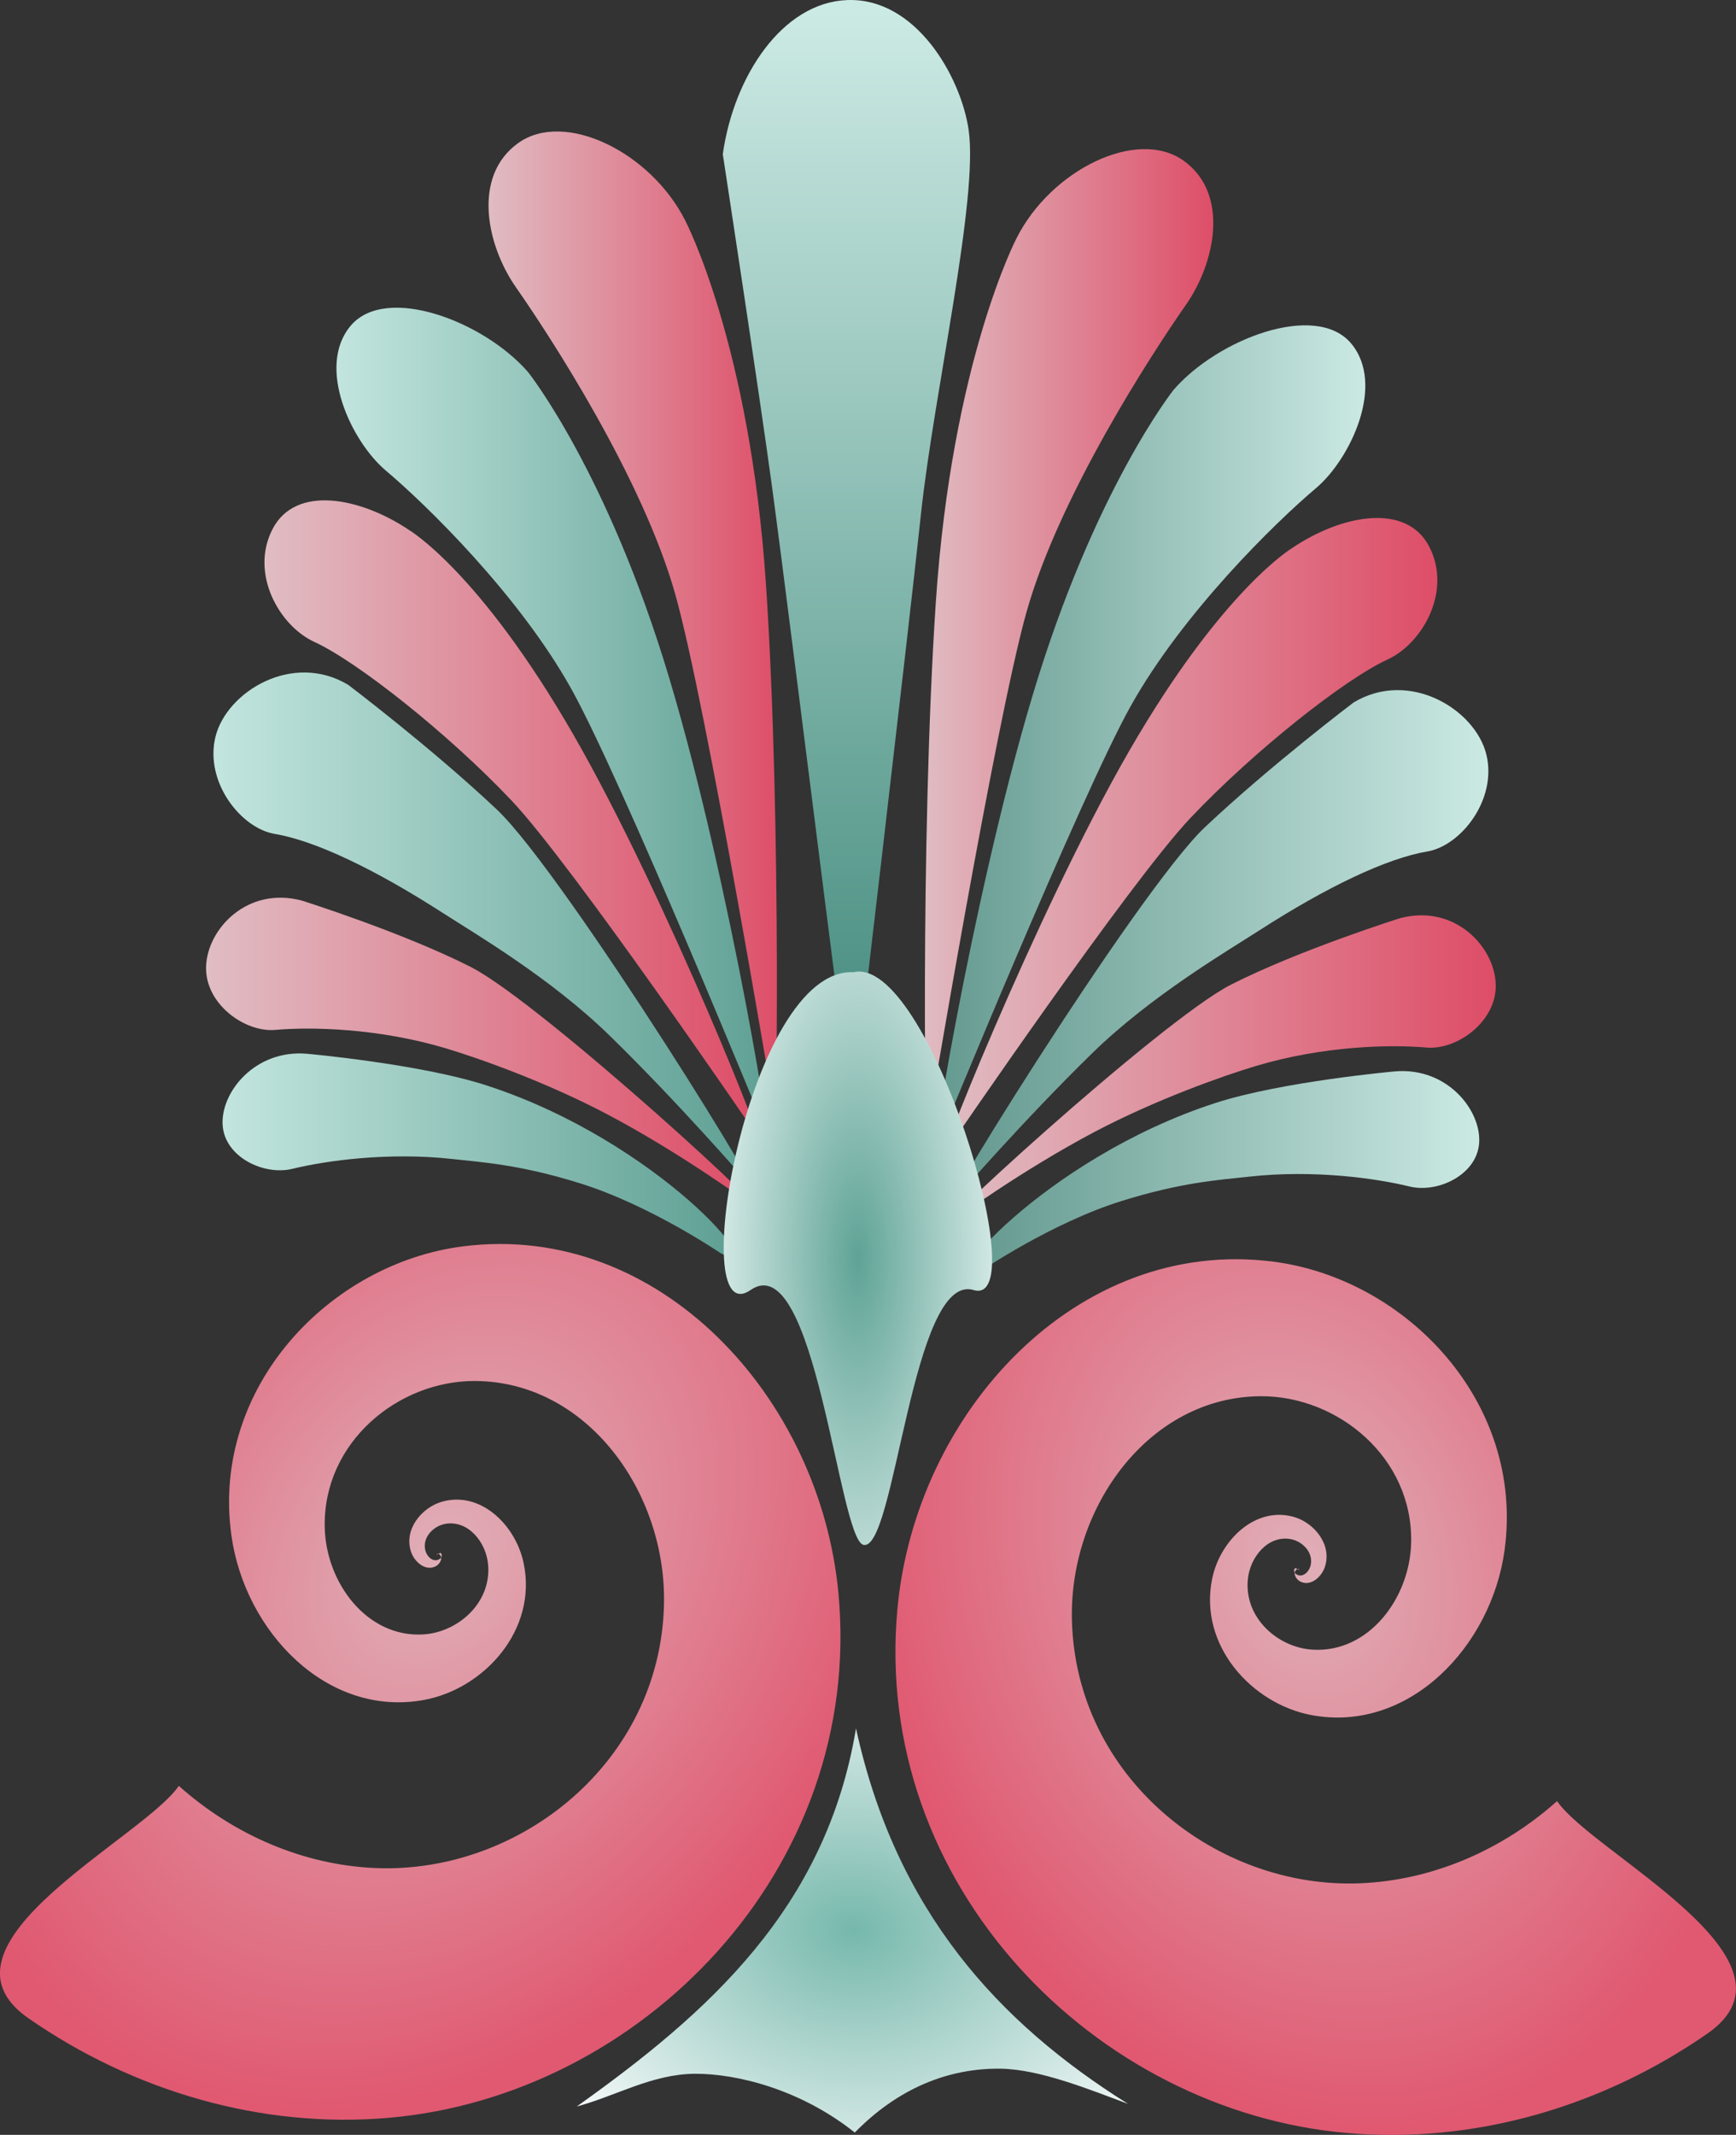
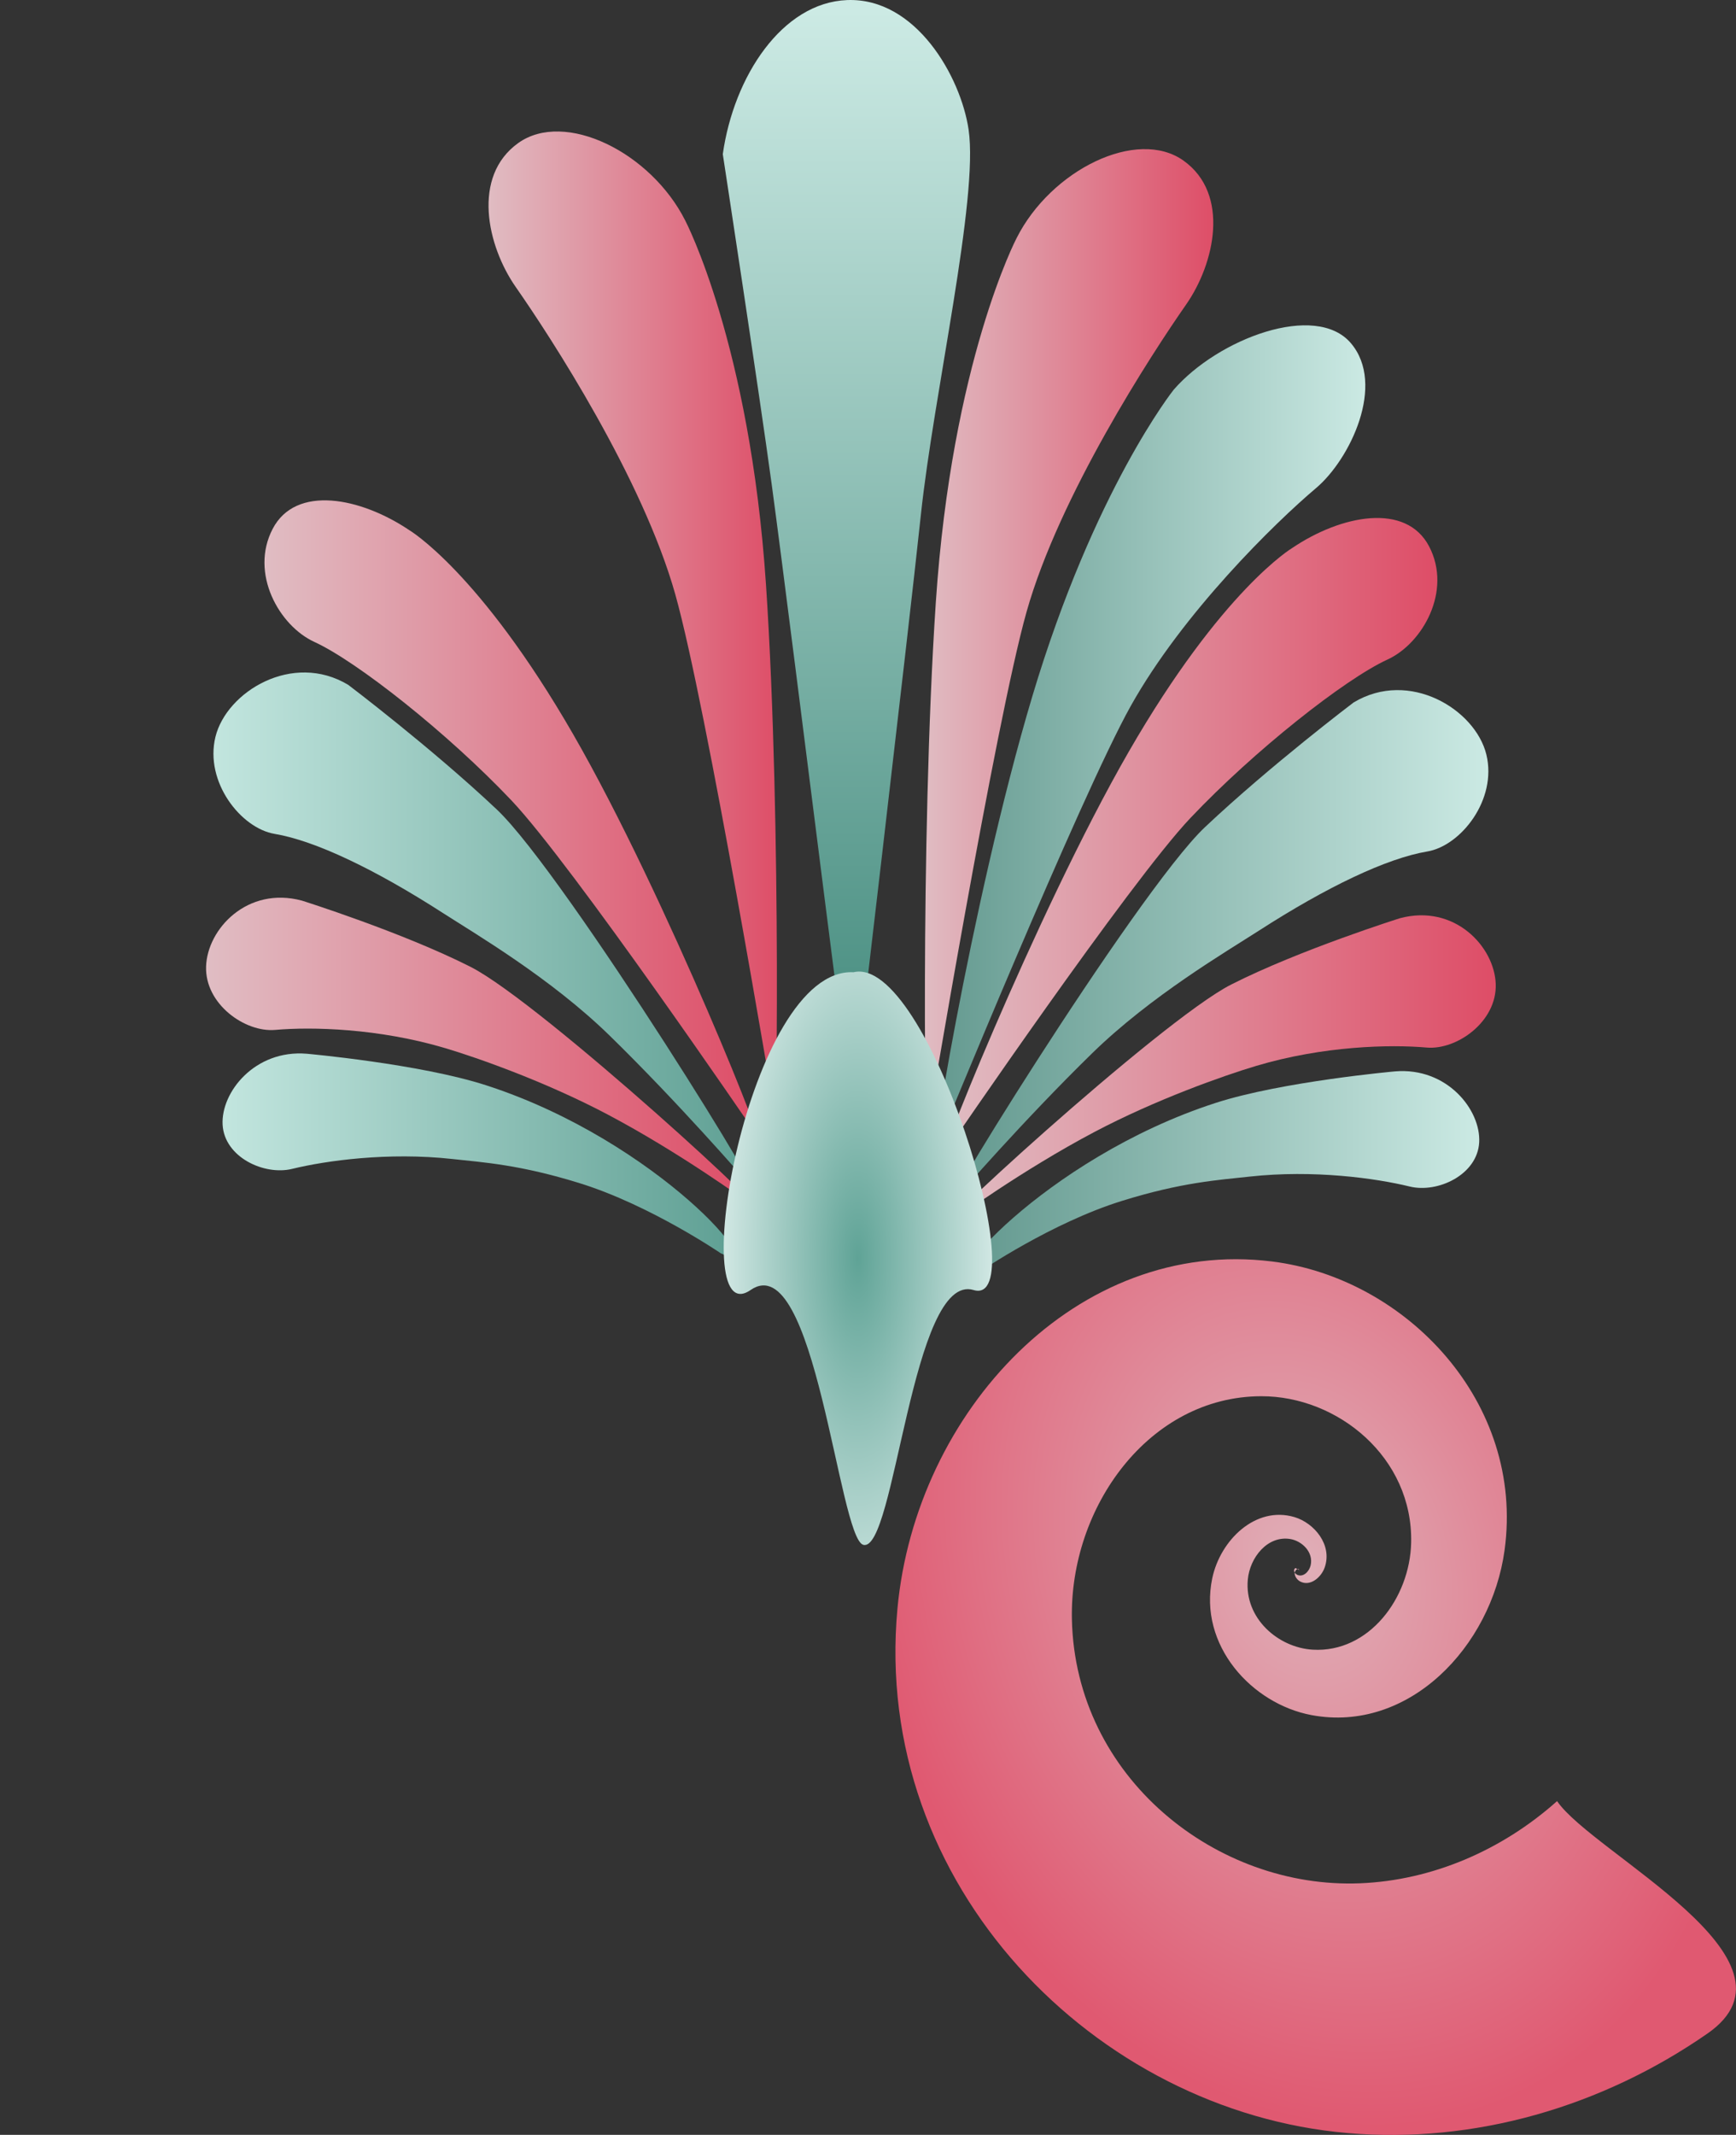
<svg xmlns="http://www.w3.org/2000/svg" xmlns:xlink="http://www.w3.org/1999/xlink" viewBox="0 0 724.63 890.65" version="1.0">
  <rect x="0" y="0" width="724.63" height="890.65" fill="#333333" stroke="none" />
  <defs>
    <linearGradient id="m" y2="45.852" xlink:href="#a" gradientUnits="userSpaceOnUse" x2="46.89" gradientTransform="matrix(7.461 0 0 8.487 -6.995 46.011)" y1="45.852" x1="16.354" />
    <linearGradient id="b">
      <stop offset="0" stop-color="#e0bec4" />
      <stop offset="1" stop-color="#de4c66" />
    </linearGradient>
    <linearGradient id="c">
      <stop offset="0" stop-color="#62988e" />
      <stop offset="1" stop-color="#cceae4" />
    </linearGradient>
    <linearGradient id="e" y2="41.244" xlink:href="#b" gradientUnits="userSpaceOnUse" x2="85.3" gradientTransform="matrix(7.461 0 0 8.487 -6.995 46.011)" y1="41.244" x1="57.237" />
    <linearGradient id="f" y2="31.766" xlink:href="#b" gradientUnits="userSpaceOnUse" x2="72.819" gradientTransform="matrix(7.461 0 0 8.487 -6.995 46.011)" y1="31.766" x1="56.076" />
    <linearGradient id="r" y2="56.938" xlink:href="#a" gradientUnits="userSpaceOnUse" x2="45.884" gradientTransform="matrix(7.461 0 0 8.487 -6.995 46.011)" y1="56.938" x1="16.917" />
    <linearGradient id="q" y2="51.855" xlink:href="#b" gradientUnits="userSpaceOnUse" x2="46.979" gradientTransform="matrix(7.461 0 0 8.487 -6.995 46.011)" y1="51.855" x1="15.974" />
    <linearGradient id="p" y2="30.9" xlink:href="#b" gradientUnits="userSpaceOnUse" x2="48.407" gradientTransform="matrix(7.461 0 0 8.487 -6.995 46.011)" y1="30.9" x1="31.664" />
    <linearGradient id="o" y2="35.624" xlink:href="#a" gradientUnits="userSpaceOnUse" x2="47.83" gradientTransform="matrix(7.461 0 0 8.487 -6.995 46.011)" y1="35.624" x1="23.18" />
    <linearGradient id="n" y2="40.378" xlink:href="#b" gradientUnits="userSpaceOnUse" x2="47.246" gradientTransform="matrix(7.461 0 0 8.487 -6.995 46.011)" y1="40.378" x1="19.183" />
    <linearGradient id="a">
      <stop offset="0" stop-color="#c3e6df" />
      <stop offset="1" stop-color="#5e9f93" />
    </linearGradient>
    <linearGradient id="g" y2="52.721" xlink:href="#b" gradientUnits="userSpaceOnUse" x2="88.508" gradientTransform="matrix(7.461 0 0 8.487 -6.995 46.011)" y1="52.721" x1="57.504" />
    <linearGradient id="h" y2="57.805" xlink:href="#c" gradientUnits="userSpaceOnUse" x2="87.566" gradientTransform="matrix(7.461 0 0 8.487 -6.995 46.011)" y1="57.805" x1="58.599" />
    <linearGradient id="i" y2="36.491" xlink:href="#c" gradientUnits="userSpaceOnUse" x2="81.302" y1="36.491" x1="56.654" />
    <linearGradient id="j" y2="49.027" gradientUnits="userSpaceOnUse" x2="51.994" y1=".673" x1="51.994">
      <stop offset="0" stop-color="#cceae4" />
      <stop offset="1" stop-color="#4e9285" />
    </linearGradient>
    <linearGradient id="d" y2="46.719" xlink:href="#c" gradientUnits="userSpaceOnUse" x2="88.128" gradientTransform="matrix(7.461 0 0 8.487 -6.995 46.011)" y1="46.719" x1="57.593" />
    <radialGradient id="l" gradientUnits="userSpaceOnUse" cy="32.108" cx="72.56" gradientTransform="matrix(.799 .728 -.946 1.039 44.984 -53.953)" r="21.95">
      <stop offset="0" stop-color="#e0afb8" />
      <stop offset="1" stop-color="#e05971" />
    </radialGradient>
    <radialGradient id="k" gradientUnits="userSpaceOnUse" cy="80.597" cx="73.328" gradientTransform="matrix(1.138 .641 -.533 .947 32.834 -42.784)" r="22.003">
      <stop offset="0" stop-color="#e0afb8" />
      <stop offset="1" stop-color="#e05971" />
    </radialGradient>
    <radialGradient id="t" gradientUnits="userSpaceOnUse" cy="95.057" cx="52.327" gradientTransform="matrix(1.373 .077 -.052 .936 -14.526 2.024)" r="15.522">
      <stop offset="0" stop-color="#76b8ac" />
      <stop offset="1" stop-color="#fafcfc" />
    </radialGradient>
    <radialGradient id="s" gradientUnits="userSpaceOnUse" cy="62.013" cx="52.637" gradientTransform="matrix(1.212 0 0 2.891 -11.166 -117.26)" r="7.609">
      <stop offset="0" stop-color="#5fa396" />
      <stop offset="1" stop-color="#ebf7f5" />
    </radialGradient>
  </defs>
  <path transform="translate(-27.619 -47.365)" d="M623.39 402.6c14.02-2.35 29.26-21.66 24.65-40.46-4.6-18.8-32.18-35.7-55.42-21.7 0 0-34.54 26.11-62.02 52-28.65 26.99-123.96 181.43-103.28 154.05 0 0 27.38-31.6 56.15-59.68 24.59-24 55.92-42.35 69.54-51.12 28.49-18.35 53.45-30.25 70.38-33.09z" fill-rule="evenodd" fill="url(#d)" />
  <path transform="translate(-27.619 -47.365)" d="M606.75 322.54c14.73-6.75 27.07-28.67 17.42-47.18-9.65-18.5-36.74-13.14-57.07.57 0 0-29.21 17.23-68.32 85.04-39.1 67.82-85.58 185-75.42 165.49 0 0 75.73-111 101.17-137.84 26.59-28.07 64.42-57.93 82.22-66.08z" fill-rule="evenodd" fill="url(#e)" />
  <path transform="translate(-27.619 -47.365)" d="M522.69 174.47c12.01-17.18 18.41-46.15-1-60.05-19.41-13.91-55.4 3.8-69.75 32.33 0 0-26.96 51.43-33.69 151.8-6.73 100.38-4.26 247.73-3.45 219.57 0 0 28.25-169.15 41.32-215.49 13.67-48.45 52.08-107.41 66.57-128.16z" fill-rule="evenodd" fill="url(#f)" />
  <path transform="translate(-27.619 -47.365)" d="M623.12 484.4c12.58 1.11 29.36-10.79 28.84-26.47-.51-15.68-17.25-33.55-39.98-27.49 0 0-41.78 13.15-70.37 27.63-29.81 15.08-137.92 114.69-114.94 97.63 0 0 27.55-20.11 57.66-36.02 25.74-13.6 54.27-23.65 67.69-27.64 28.07-8.36 55.91-8.98 71.1-7.64z" fill-rule="evenodd" fill="url(#g)" />
  <path transform="translate(-27.619 -47.365)" d="M616.05 542.38c11.65 2.85 28.24-4.85 29-18.4.77-13.55-13.43-31.44-35.1-29.64 0 0-47.25 4.22-74.88 13.15-72.21 23.34-120.66 81.25-97.87 70.04 0 0 29.3-19.99 58.65-29.13 25.09-7.82 40.44-8.73 53.27-10.15 26.85-2.96 52.87.69 66.93 4.13z" fill-rule="evenodd" fill="url(#h)" />
  <g fill-rule="evenodd">
    <path d="M78.268 24.152c1.899-1.407 3.917-5.089 1.948-7.123s-7.433-.22-9.914 2.289c0 0-4.451 4.904-7.91 15.075-3.459 10.17-6.144 24.956-5.304 22.069 0 0 8.016-17.209 10.812-21.598 2.925-4.59 8.076-9.012 10.368-10.712z" fill="url(#i)" transform="matrix(7.461 0 0 8.487 -34.614 -1.354)" />
    <path d="M58.828 6.528C58.393 3.94 55.884.03 52.029.163c-3.624.125-6.336 3.74-6.952 7.574 0 0 2.043 11.744 2.736 16.233 1.183 7.672 5.227 36.664 4.542 30.454 0 0 3.098-23.104 3.803-28.95.718-5.954 3.241-15.549 2.67-18.946z" fill="url(#j)" transform="matrix(7.461 0 0 8.487 -34.614 -1.354)" />
  </g>
  <g fill-rule="evenodd" fill="#e0afb8">
    <path d="M73.465 80.17c-.001.004-.011-.002-.012-.003-.032-.028.008-.082.031-.098.12-.08.255.058.295.171.121.343-.185.659-.468.734-.657.174-1.204-.487-1.301-1.132-.19-1.269.893-2.266 1.977-2.387 1.91-.213 3.36 1.688 3.47 3.613.18 3.134-2.499 5.451-5.228 5.536-4.186.131-7.23-4.063-7.248-8.344-.027-6.265 5.374-10.758 10.898-10.658 7.785.141 13.32 8.011 13.077 16.054-.122 4.037-1.58 7.946-3.973 11.035 2.585 1.981 7.901 14.279 11.473 8.349 3.574-5.936 5.354-13.087 4.774-20.159-1.14-14.088-12.327-26.559-25.934-25.035-9.655 1.081-18.201 10.148-16.933 21.072.866 7.465 6.994 14.089 14.269 12.91 4.744-.769 8.965-5.42 8.041-10.847-.568-3.333-3.467-6.32-6.758-5.515-1.868.457-3.561 2.443-2.982 4.614.294 1.104 1.377 2.131 2.488 1.679.481-.195.952-.816.675-1.386-.092-.189-.355-.399-.548-.232-.037.032-.096.135-.035.178.002.001.021.01.021.002" fill="url(#k)" transform="matrix(.045 8.487 7.461 -.051 -60.37 34.998)" />
-     <path d="M72.429 32.249c-.001-.004-.011.002-.012.003-.032.029.009.082.032.097.12.079.254-.06.293-.174.116-.344-.193-.657-.478-.728-.658-.166-1.197.501-1.286 1.147-.175 1.272.919 2.256 2.005 2.363 1.913.19 3.339-1.729 3.426-3.654.142-3.136-2.564-5.421-5.294-5.473-4.187-.08-7.181 4.15-7.147 8.431.049 6.265 5.504 10.692 11.027 10.526 7.782-.236 13.222-8.171 12.881-16.211-.171-4.036-1.676-7.927-4.106-10.986 2.56-2.013 7.728-14.374 11.371-8.485 3.643 5.89 5.509 13.018 5.019 20.097-.97 14.101-12.006 26.707-25.63 25.348-9.668-.965-18.323-9.928-17.188-20.867.776-7.475 6.824-14.172 14.113-13.08 4.753.71 9.029 5.31 8.171 10.748-.527 3.34-3.39 6.362-6.691 5.596-1.873-.434-3.59-2.399-3.037-4.578.28-1.107 1.351-2.147 2.468-1.709.482.19.961.805.691 1.38-.089.19-.35.402-.545.237-.038-.032-.098-.134-.037-.177.001 0 .02-.01.021-.003" fill="url(#l)" transform="matrix(.045 8.487 7.461 -.051 -60.37 34.998)" />
  </g>
  <path transform="translate(-27.619 -47.365)" d="M142.21 395.25c-14.03-2.36-29.26-21.66-24.66-40.47 4.61-18.8 32.18-35.7 55.43-21.69 0 0 34.54 26.1 62.02 52 28.64 26.98 123.96 181.43 103.27 154.05 0 0-27.37-31.6-56.14-59.68-24.59-24.01-55.92-42.36-69.54-51.13-28.49-18.35-53.45-30.24-70.38-33.08z" fill-rule="evenodd" fill="url(#m)" />
  <path transform="translate(-27.619 -47.365)" d="M158.85 315.18c-14.73-6.75-27.07-28.67-17.42-47.17 9.65-18.51 36.73-13.14 57.07.56 0 0 29.21 17.23 68.32 85.05 39.1 67.81 85.58 184.99 75.41 165.48 0 0-75.72-111-101.16-137.84-26.6-28.07-64.43-57.93-82.22-66.08z" fill-rule="evenodd" fill="url(#n)" />
-   <path transform="translate(-27.619 -47.365)" d="M188.6 243.63c-14.16-11.95-29.22-43.19-14.53-60.45s55.46-1.87 73.97 19.42c0 0 33.21 41.62 59.02 127.94 25.81 86.31 45.85 211.79 39.58 187.3 0 0-59.81-146.06-80.68-183.3-21.82-38.96-60.25-76.49-77.36-90.91z" fill-rule="evenodd" fill="url(#o)" />
  <path transform="translate(-27.619 -47.365)" d="M242.9 167.11c-12-17.18-18.4-46.14 1.01-60.05 19.4-13.905 55.39 3.8 69.75 32.34 0 0 26.96 51.42 33.69 151.8 6.72 100.37 4.26 247.72 3.45 219.56 0 0-28.25-169.14-41.32-215.48-13.67-48.46-52.08-107.42-66.58-128.17z" fill-rule="evenodd" fill="url(#p)" />
  <path transform="translate(-27.619 -47.365)" d="M142.48 477.04c-12.59 1.11-29.36-10.78-28.84-26.46.51-15.68 17.25-33.56 39.97-27.49 0 0 41.79 13.15 70.38 27.62 29.8 15.08 137.92 114.69 114.94 97.63 0 0-27.55-20.1-57.67-36.01-25.74-13.6-54.26-23.65-67.68-27.65-28.07-8.36-55.91-8.98-71.1-7.64z" fill-rule="evenodd" fill="url(#q)" />
  <path transform="translate(-27.619 -47.365)" d="M149.55 535.02c-11.65 2.85-28.24-4.85-29.01-18.4-.76-13.55 13.43-31.43 35.11-29.64 0 0 47.24 4.22 74.87 13.16 72.21 23.34 120.67 81.25 97.88 70.04 0 0-29.3-19.99-58.66-29.14-25.09-7.81-40.43-8.73-53.27-10.14-26.84-2.96-52.86.69-66.92 4.12z" fill-rule="evenodd" fill="url(#r)" />
  <g fill="#b0e1d8" fill-rule="evenodd">
    <path d="M52.39 47.952c-5.914-.261-9.438 17.854-5.76 15.622 3.609-2.19 4.93 12.204 6.308 12.525 1.782.414 2.715-13.438 6.17-12.525 3.472.917-2.547-16.505-6.718-15.622z" fill="url(#s)" transform="matrix(7.461 0 0 8.487 -34.614 -1.354)" />
-     <path d="M52.529 85.123c-1.672 8.848-8.281 13.993-15.624 18.587 2.2-.52 4.204-1.59 6.599-1.61 2.37-.01 5.93.77 8.957 2.89 2.403-2.16 5.211-3.17 8.152-3.14 2.199.03 4.937 1.01 7.135 1.73-7.242-3.986-12.986-9.466-15.219-18.457z" fill="url(#t)" transform="matrix(7.461 0 0 8.487 -34.614 -1.354)" />
+     <path d="M52.529 85.123z" fill="url(#t)" transform="matrix(7.461 0 0 8.487 -34.614 -1.354)" />
  </g>
</svg>